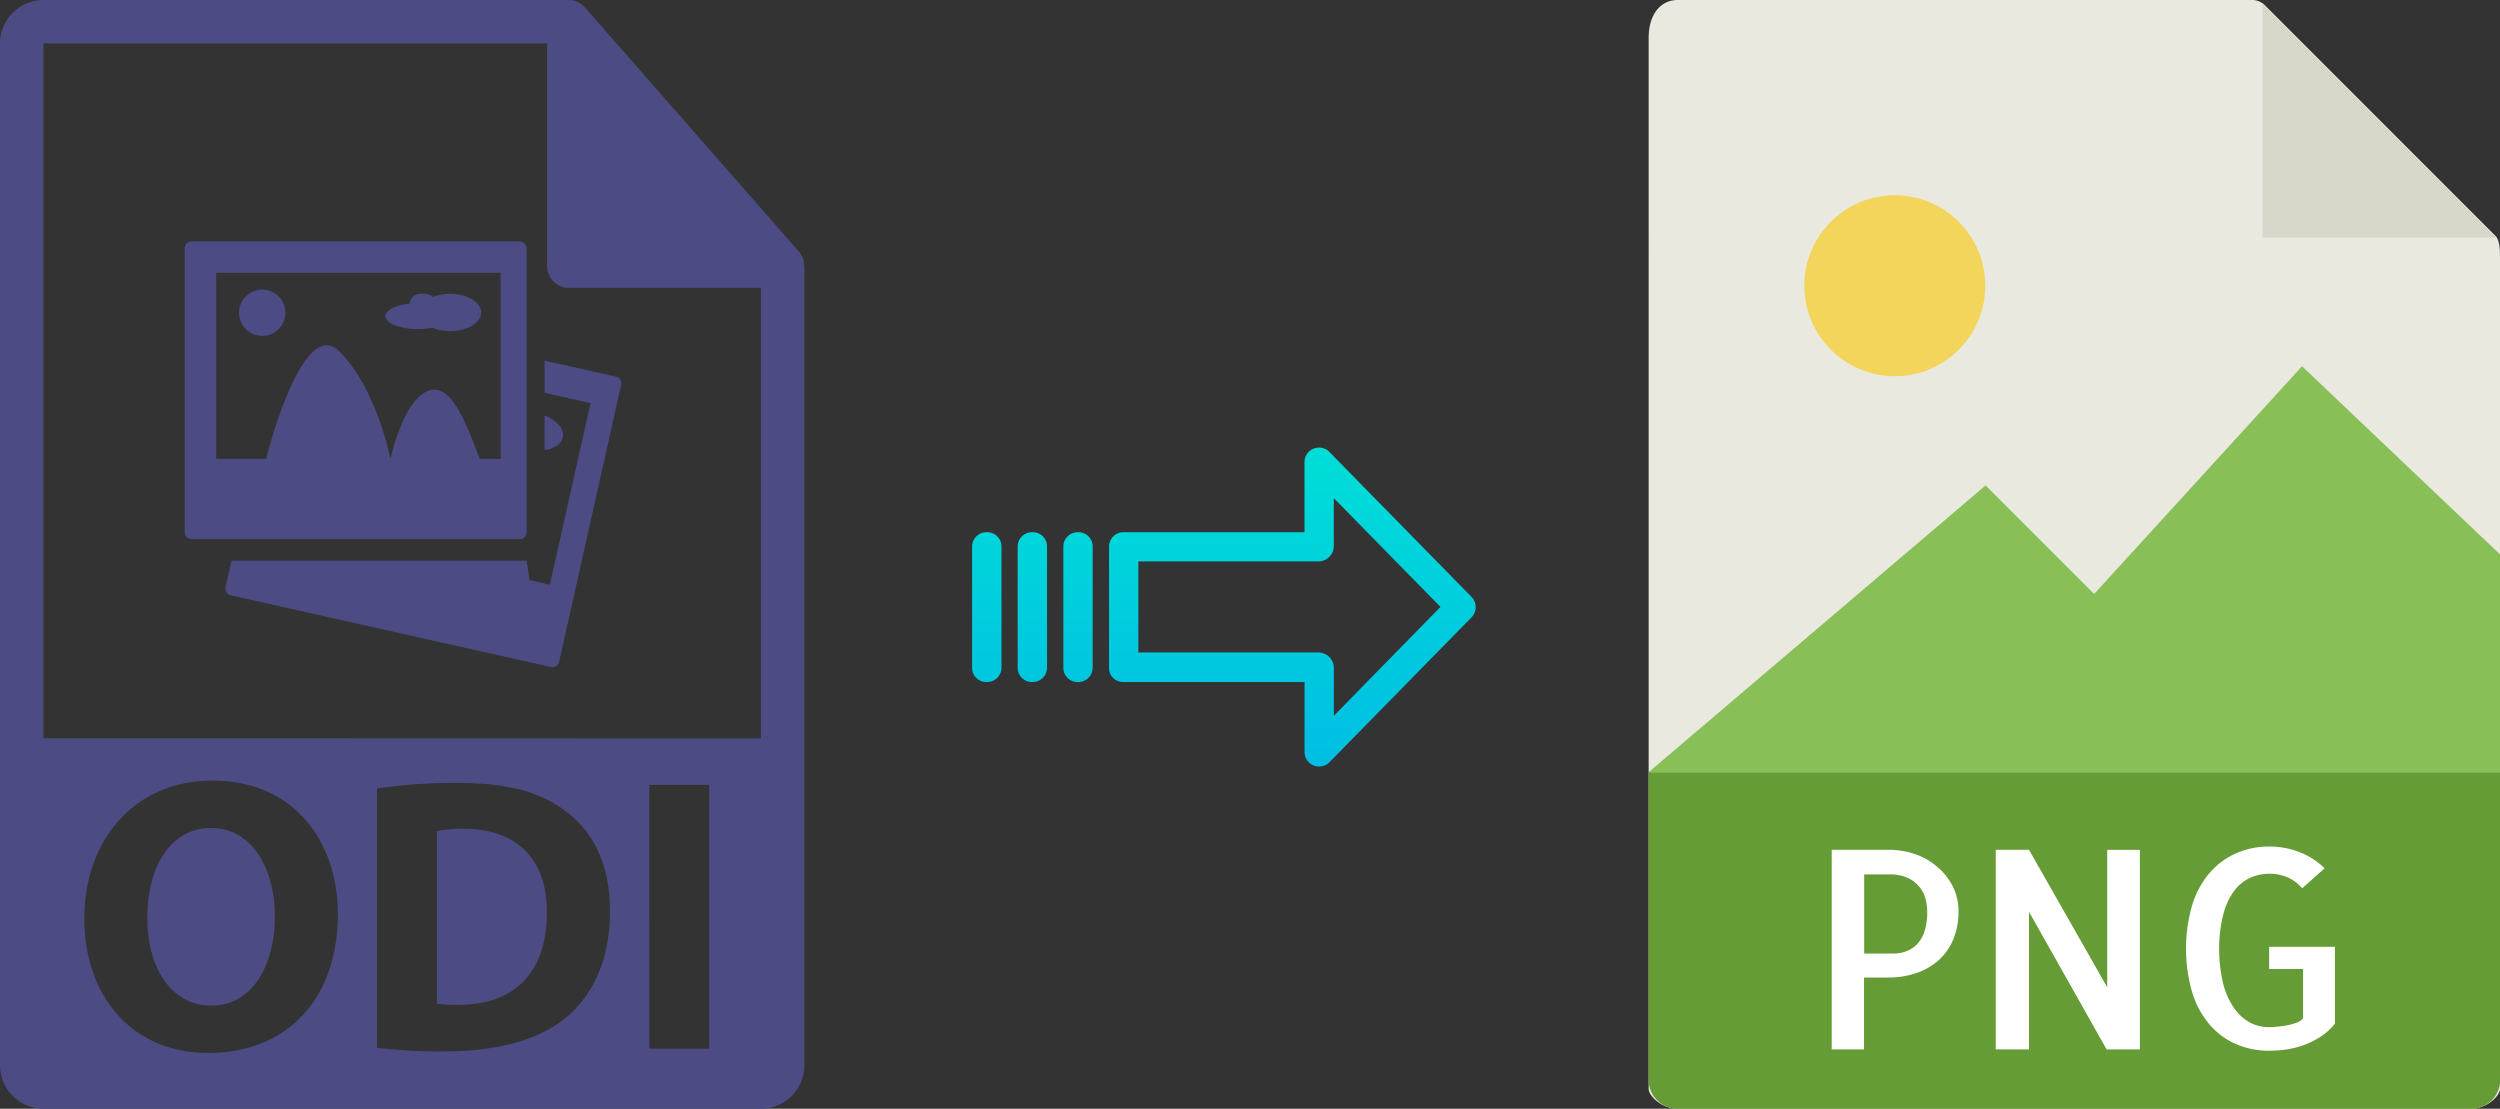
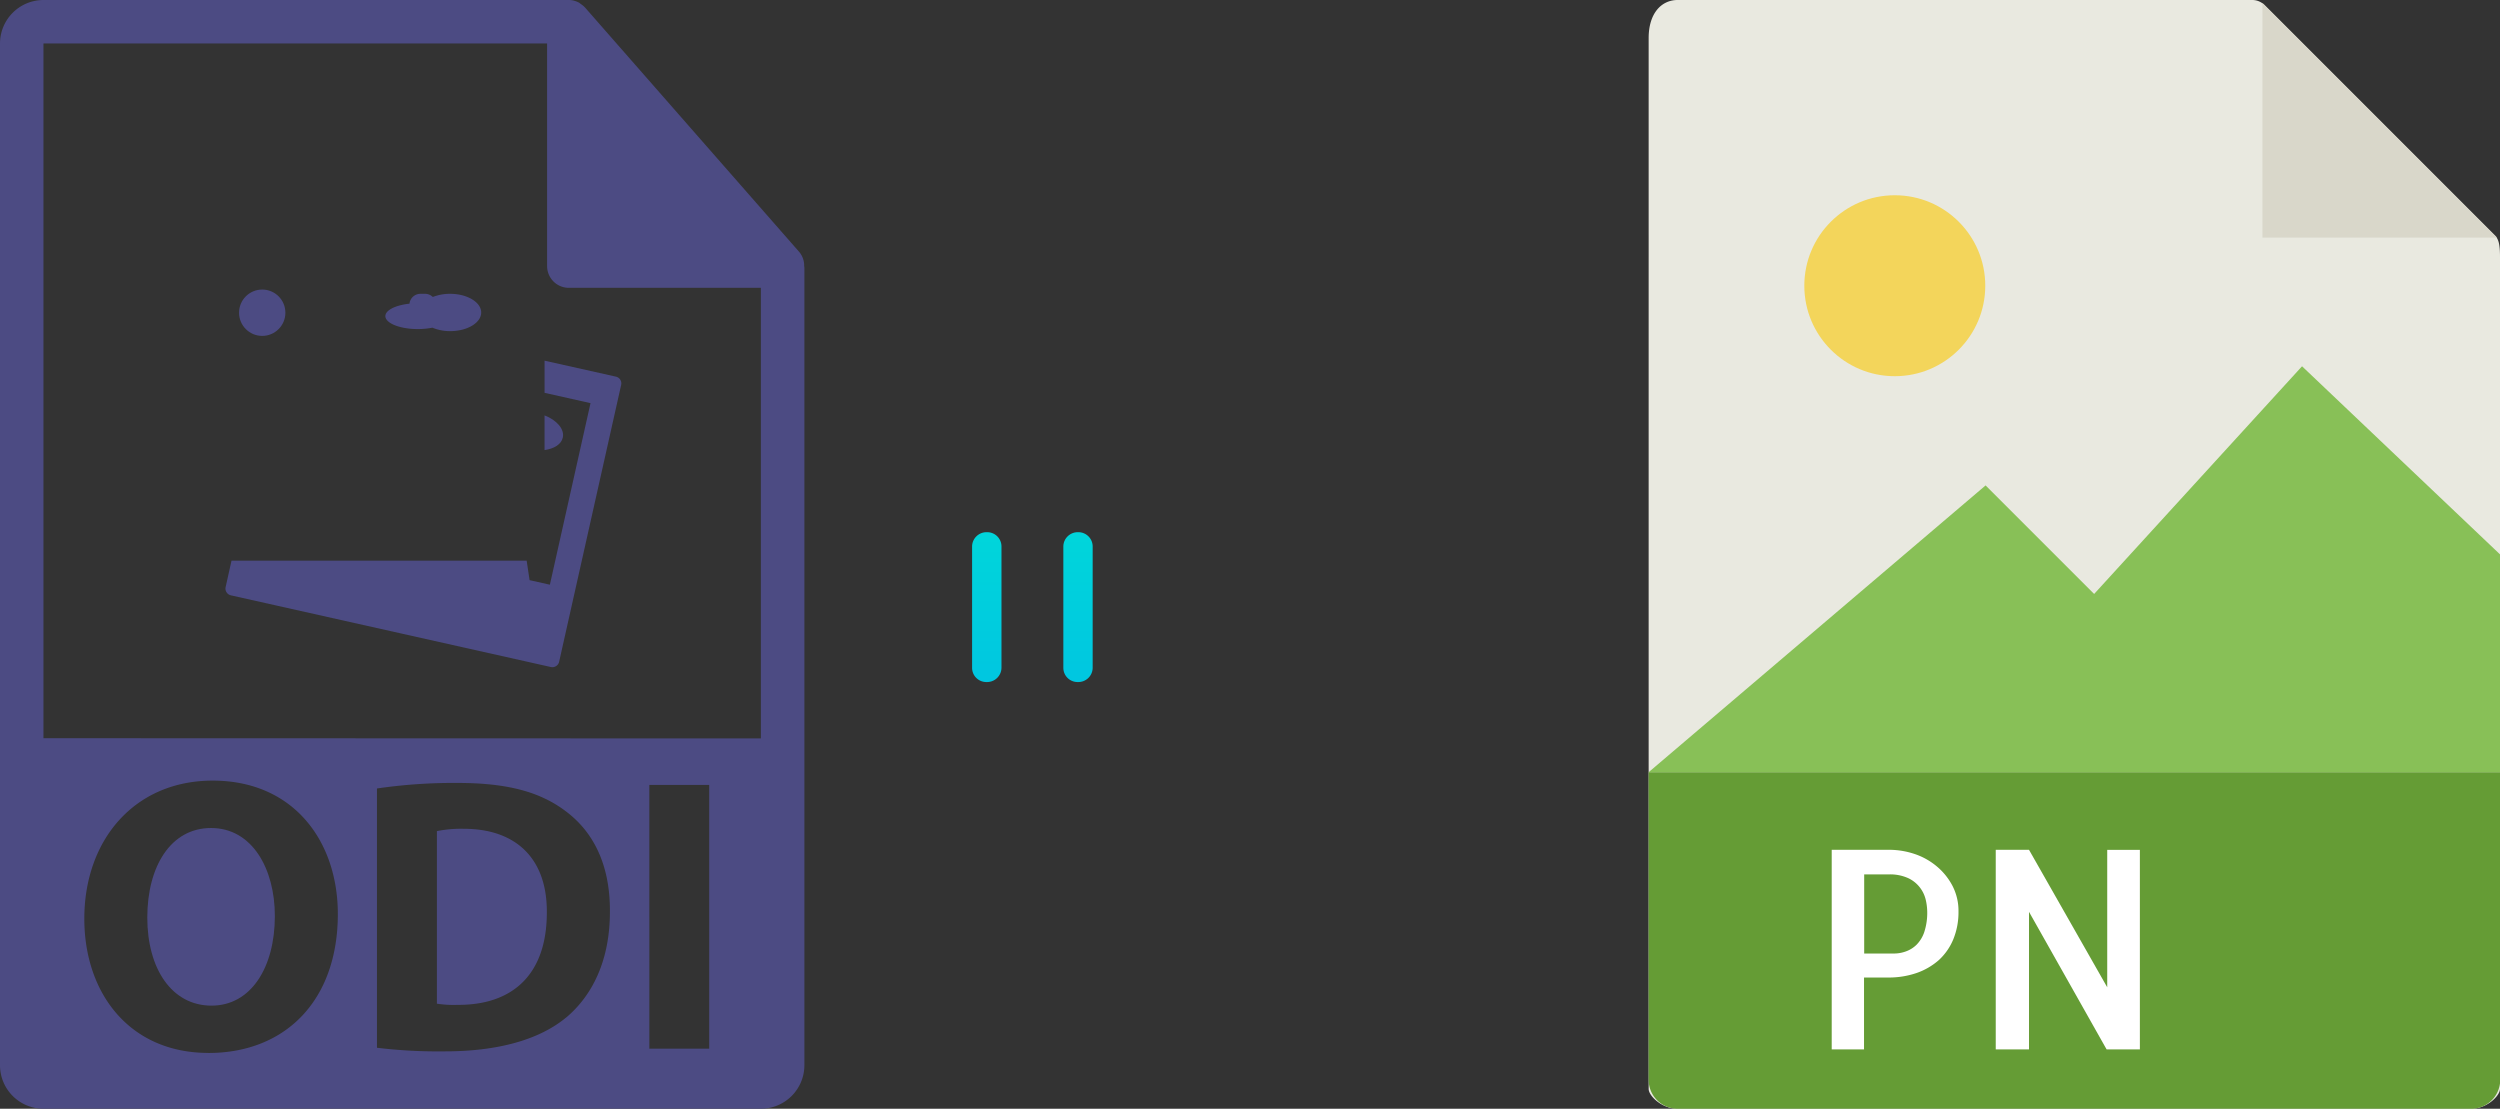
<svg xmlns="http://www.w3.org/2000/svg" xmlns:xlink="http://www.w3.org/1999/xlink" viewBox="0 0 450.96 200">
  <rect x="0" y="0" width="450.96" height="200" fill="#333333" stroke="none" />
  <defs>
    <style>.cls-1{fill:#4c4b83;}.cls-2{fill:#e9e9e0;}.cls-3{fill:#659c35;}.cls-4{fill:#d9d7ca;}.cls-5{fill:#fff;}.cls-6{fill:#f3d55b;}.cls-7{fill:#88c057;}.cls-8{fill:url(#linear-gradient);}.cls-9{fill:url(#linear-gradient-2);}.cls-10{fill:url(#linear-gradient-3);}.cls-11{fill:url(#linear-gradient-4);}</style>
    <linearGradient id="linear-gradient" x1="233.1" y1="135.94" x2="233.1" y2="16.74" gradientTransform="matrix(1, 0, 0, -1, 0, 186.59)" gradientUnits="userSpaceOnUse">
      <stop offset="0" stop-color="#00efd1" />
      <stop offset="1" stop-color="#00acea" />
    </linearGradient>
    <linearGradient id="linear-gradient-2" x1="194.45" y1="135.94" x2="194.45" y2="16.74" xlink:href="#linear-gradient" />
    <linearGradient id="linear-gradient-3" x1="186.21" y1="135.94" x2="186.21" y2="16.74" xlink:href="#linear-gradient" />
    <linearGradient id="linear-gradient-4" x1="177.96" y1="135.94" x2="177.96" y2="16.74" xlink:href="#linear-gradient" />
  </defs>
  <title>odi to png</title>
  <g id="Layer_2" data-name="Layer 2">
    <g id="Layer_2-2" data-name="Layer 2">
      <path class="cls-1" d="M145.06,47.93a3.81,3.81,0,0,0-.94-2.54l-38.56-44s0,0,0,0a4,4,0,0,0-.77-.65L104.5.51a3.8,3.8,0,0,0-.78-.33l-.21-.07a3.8,3.8,0,0,0-.89-.11H7.84A7.85,7.85,0,0,0,0,7.84V192.16A7.85,7.85,0,0,0,7.84,200H137.25a7.86,7.86,0,0,0,7.85-7.84V48.36C145.1,48.22,145.07,48.07,145.06,47.93Zm-107.48,142c-14.12,0-22.37-10.66-22.37-24.21,0-14.26,9.1-24.91,23.15-24.91,14.61,0,22.58,10.94,22.58,24.06C60.94,180.48,51.48,189.94,37.58,189.94Zm64.58-6.42c-5,4.16-12.63,6.14-21.94,6.14A92,92,0,0,1,68,189V142.23a95.51,95.51,0,0,1,14.54-1c9,0,14.89,1.62,19.48,5.08,4.94,3.67,8,9.53,8,17.93C110.07,173.36,106.75,179.64,102.16,183.52Zm25.77,5.65h-10.8V141.59h10.8Zm-120.09-56V7.84H98.69V48a3.92,3.92,0,0,0,3.93,3.92h34.63v81.28Z" />
      <path class="cls-1" d="M83.67,149.5a22.38,22.38,0,0,0-4.86.42v31.13a19.85,19.85,0,0,0,3.73.21c9.75.07,16.1-5.3,16.1-16.66C98.71,154.72,92.92,149.5,83.67,149.5Z" />
      <path class="cls-1" d="M38.07,149.36c-7.27,0-11.5,6.92-11.5,16.16S31,181.4,38.15,181.4s11.43-6.92,11.43-16.16C49.58,156.7,45.48,149.36,38.07,149.36Z" />
-       <path class="cls-1" d="M95,96V44.79a1.25,1.25,0,0,0-1.25-1.24H34.57a1.24,1.24,0,0,0-1.25,1.24V96a1.24,1.24,0,0,0,1.25,1.25H93.72A1.25,1.25,0,0,0,95,96ZM90.3,82.77H86.55c-2.18-5.59-4.87-13.43-8.94-12.38-4.79,1.22-7.18,12.38-7.18,12.38S68,70.17,61.24,63.42,48,82.77,48,82.77H39V49.21H90.3V82.77Z" />
      <circle class="cls-1" cx="47.3" cy="56.41" r="4.18" />
      <path class="cls-1" d="M75.37,59.36A14,14,0,0,0,78,59.11a8.21,8.21,0,0,0,3.22.62c3.08,0,5.58-1.51,5.58-3.36S84.28,53,81.2,53a8.48,8.48,0,0,0-3.13.57,2,2,0,0,0-1.4-.57h-.81a2,2,0,0,0-2,1.78c-2.5.27-4.35,1.17-4.35,2.25C69.54,58.32,72.15,59.36,75.37,59.36Z" />
      <path class="cls-1" d="M111.1,67.94,98.23,65.06v5.8l8.29,1.86-7.33,32.75-3.66-.82c-.17-1.11-.34-2.3-.53-3.51H41.76L40.7,105.9a1.25,1.25,0,0,0,.95,1.49l57.72,12.93a1.25,1.25,0,0,0,1.49-.95l11.19-49.95A1.24,1.24,0,0,0,111.1,67.94Z" />
      <path class="cls-1" d="M101.52,78.93c.34-1.51-1.08-3.14-3.29-4v6.26C100,80.93,101.26,80.13,101.52,78.93Z" />
    </g>
    <g id="Layer_6" data-name="Layer 6">
      <path class="cls-2" d="M406.27,0H302.62c-2.89,0-5.23,2.34-5.23,6.88V196.43c0,1.23,2.34,3.57,5.23,3.57H445.74c2.88,0,5.22-2.34,5.22-3.57V46.35c0-2.49-.33-3.29-.92-3.88L408.49.92A3.14,3.14,0,0,0,406.27,0Z" />
      <path class="cls-3" d="M445.74,200H302.62a5.23,5.23,0,0,1-5.23-5.23V139.29H451v55.48A5.23,5.23,0,0,1,445.74,200Z" />
      <polygon class="cls-4" points="408.11 0.54 408.11 42.86 450.42 42.86 408.11 0.54" />
      <path class="cls-5" d="M336.27,189.29h-5.86v-36h10.35a14.46,14.46,0,0,1,4.53.73,12.25,12.25,0,0,1,4,2.2,11.57,11.57,0,0,1,2.89,3.54,9.8,9.8,0,0,1,1.1,4.66,12.89,12.89,0,0,1-.93,5,10.54,10.54,0,0,1-2.59,3.74,12,12,0,0,1-4,2.34,15.49,15.49,0,0,1-5.17.83h-4.35v13Zm0-31.55V172h5.37a6.27,6.27,0,0,0,2.12-.37,5.3,5.3,0,0,0,1.93-1.19,5.92,5.92,0,0,0,1.42-2.32,11.17,11.17,0,0,0,.53-3.69,10,10,0,0,0-.24-2,5.76,5.76,0,0,0-3.13-4,7.89,7.89,0,0,0-3.61-.7h-4.39Z" />
      <path class="cls-5" d="M386,153.3v36h-6L366,164.48v24.81h-6v-36h6l14.11,24.8V153.3Z" />
-       <path class="cls-5" d="M421.18,170.73v13.92a10.53,10.53,0,0,1-2.52,2.31,15,15,0,0,1-2.93,1.49,15.59,15.59,0,0,1-3.17.84,22.32,22.32,0,0,1-3.25.24,14.8,14.8,0,0,1-5.93-1.17,13.28,13.28,0,0,1-4.74-3.47,16.27,16.27,0,0,1-3.17-5.76,28.37,28.37,0,0,1,0-16,16.26,16.26,0,0,1,3.17-5.74,13.51,13.51,0,0,1,4.77-3.49,14.51,14.51,0,0,1,5.9-1.2,15.1,15.1,0,0,1,5.47,1,13.36,13.36,0,0,1,4.54,2.93l-4.05,3.61a7.07,7.07,0,0,0-2.69-2,8.05,8.05,0,0,0-3.12-.63,8.77,8.77,0,0,0-3.45.68,7.42,7.42,0,0,0-2.93,2.32,11.85,11.85,0,0,0-2,4.22,24.66,24.66,0,0,0-.78,6.35,26.44,26.44,0,0,0,.75,6.34,13.28,13.28,0,0,0,2,4.4,8.33,8.33,0,0,0,2.83,2.54,7.15,7.15,0,0,0,3.35.82c.35,0,.83,0,1.44-.07s1.2-.13,1.8-.24a11.88,11.88,0,0,0,1.73-.47,2.42,2.42,0,0,0,1.23-.83v-8.88h-6.11v-4h11.92Z" />
      <circle class="cls-6" cx="341.79" cy="51.54" r="16.32" />
      <polygon class="cls-7" points="297.39 139.29 336.68 139.29 450.96 139.29 450.96 100 415.25 66.07 377.75 107.14 358.17 87.56 297.39 139.29" />
    </g>
    <g id="Layer_3" data-name="Layer 3">
-       <path class="cls-8" d="M239.8,81.52a2.62,2.62,0,0,0-4.49,1.86V96H202.7a2.6,2.6,0,0,0-2.65,2.54v22a2.43,2.43,0,0,0,.78,1.79,2.54,2.54,0,0,0,1.87.7h32.62v12.59a2.63,2.63,0,0,0,1.62,2.46,2.6,2.6,0,0,0,1,.19,2.64,2.64,0,0,0,1.89-.79l25.6-26.11a2.65,2.65,0,0,0,0-3.71Zm.81,47.59v-8.63a2.8,2.8,0,0,0-2.7-2.78H205.34V101.27h32.56a2.8,2.8,0,0,0,2.7-2.78V89.86l19.24,19.62Z" />
      <path class="cls-9" d="M194.46,96h0a2.6,2.6,0,0,0-2.65,2.54v21.93a2.56,2.56,0,0,0,2.58,2.56h.06a2.59,2.59,0,0,0,2.65-2.54V98.53A2.58,2.58,0,0,0,194.52,96Z" />
-       <path class="cls-10" d="M186.22,96h0a2.6,2.6,0,0,0-2.65,2.54v21.93a2.57,2.57,0,0,0,2.58,2.56h.07a2.6,2.6,0,0,0,2.65-2.54V98.53A2.56,2.56,0,0,0,186.28,96Z" />
-       <path class="cls-11" d="M178,96h0a2.6,2.6,0,0,0-2.65,2.54v21.93a2.56,2.56,0,0,0,2.58,2.56H178a2.6,2.6,0,0,0,2.65-2.54V98.53A2.57,2.57,0,0,0,178,96Z" />
+       <path class="cls-11" d="M178,96h0a2.6,2.6,0,0,0-2.65,2.54v21.93a2.56,2.56,0,0,0,2.58,2.56H178a2.6,2.6,0,0,0,2.65-2.54V98.53A2.57,2.57,0,0,0,178,96" />
    </g>
  </g>
</svg>